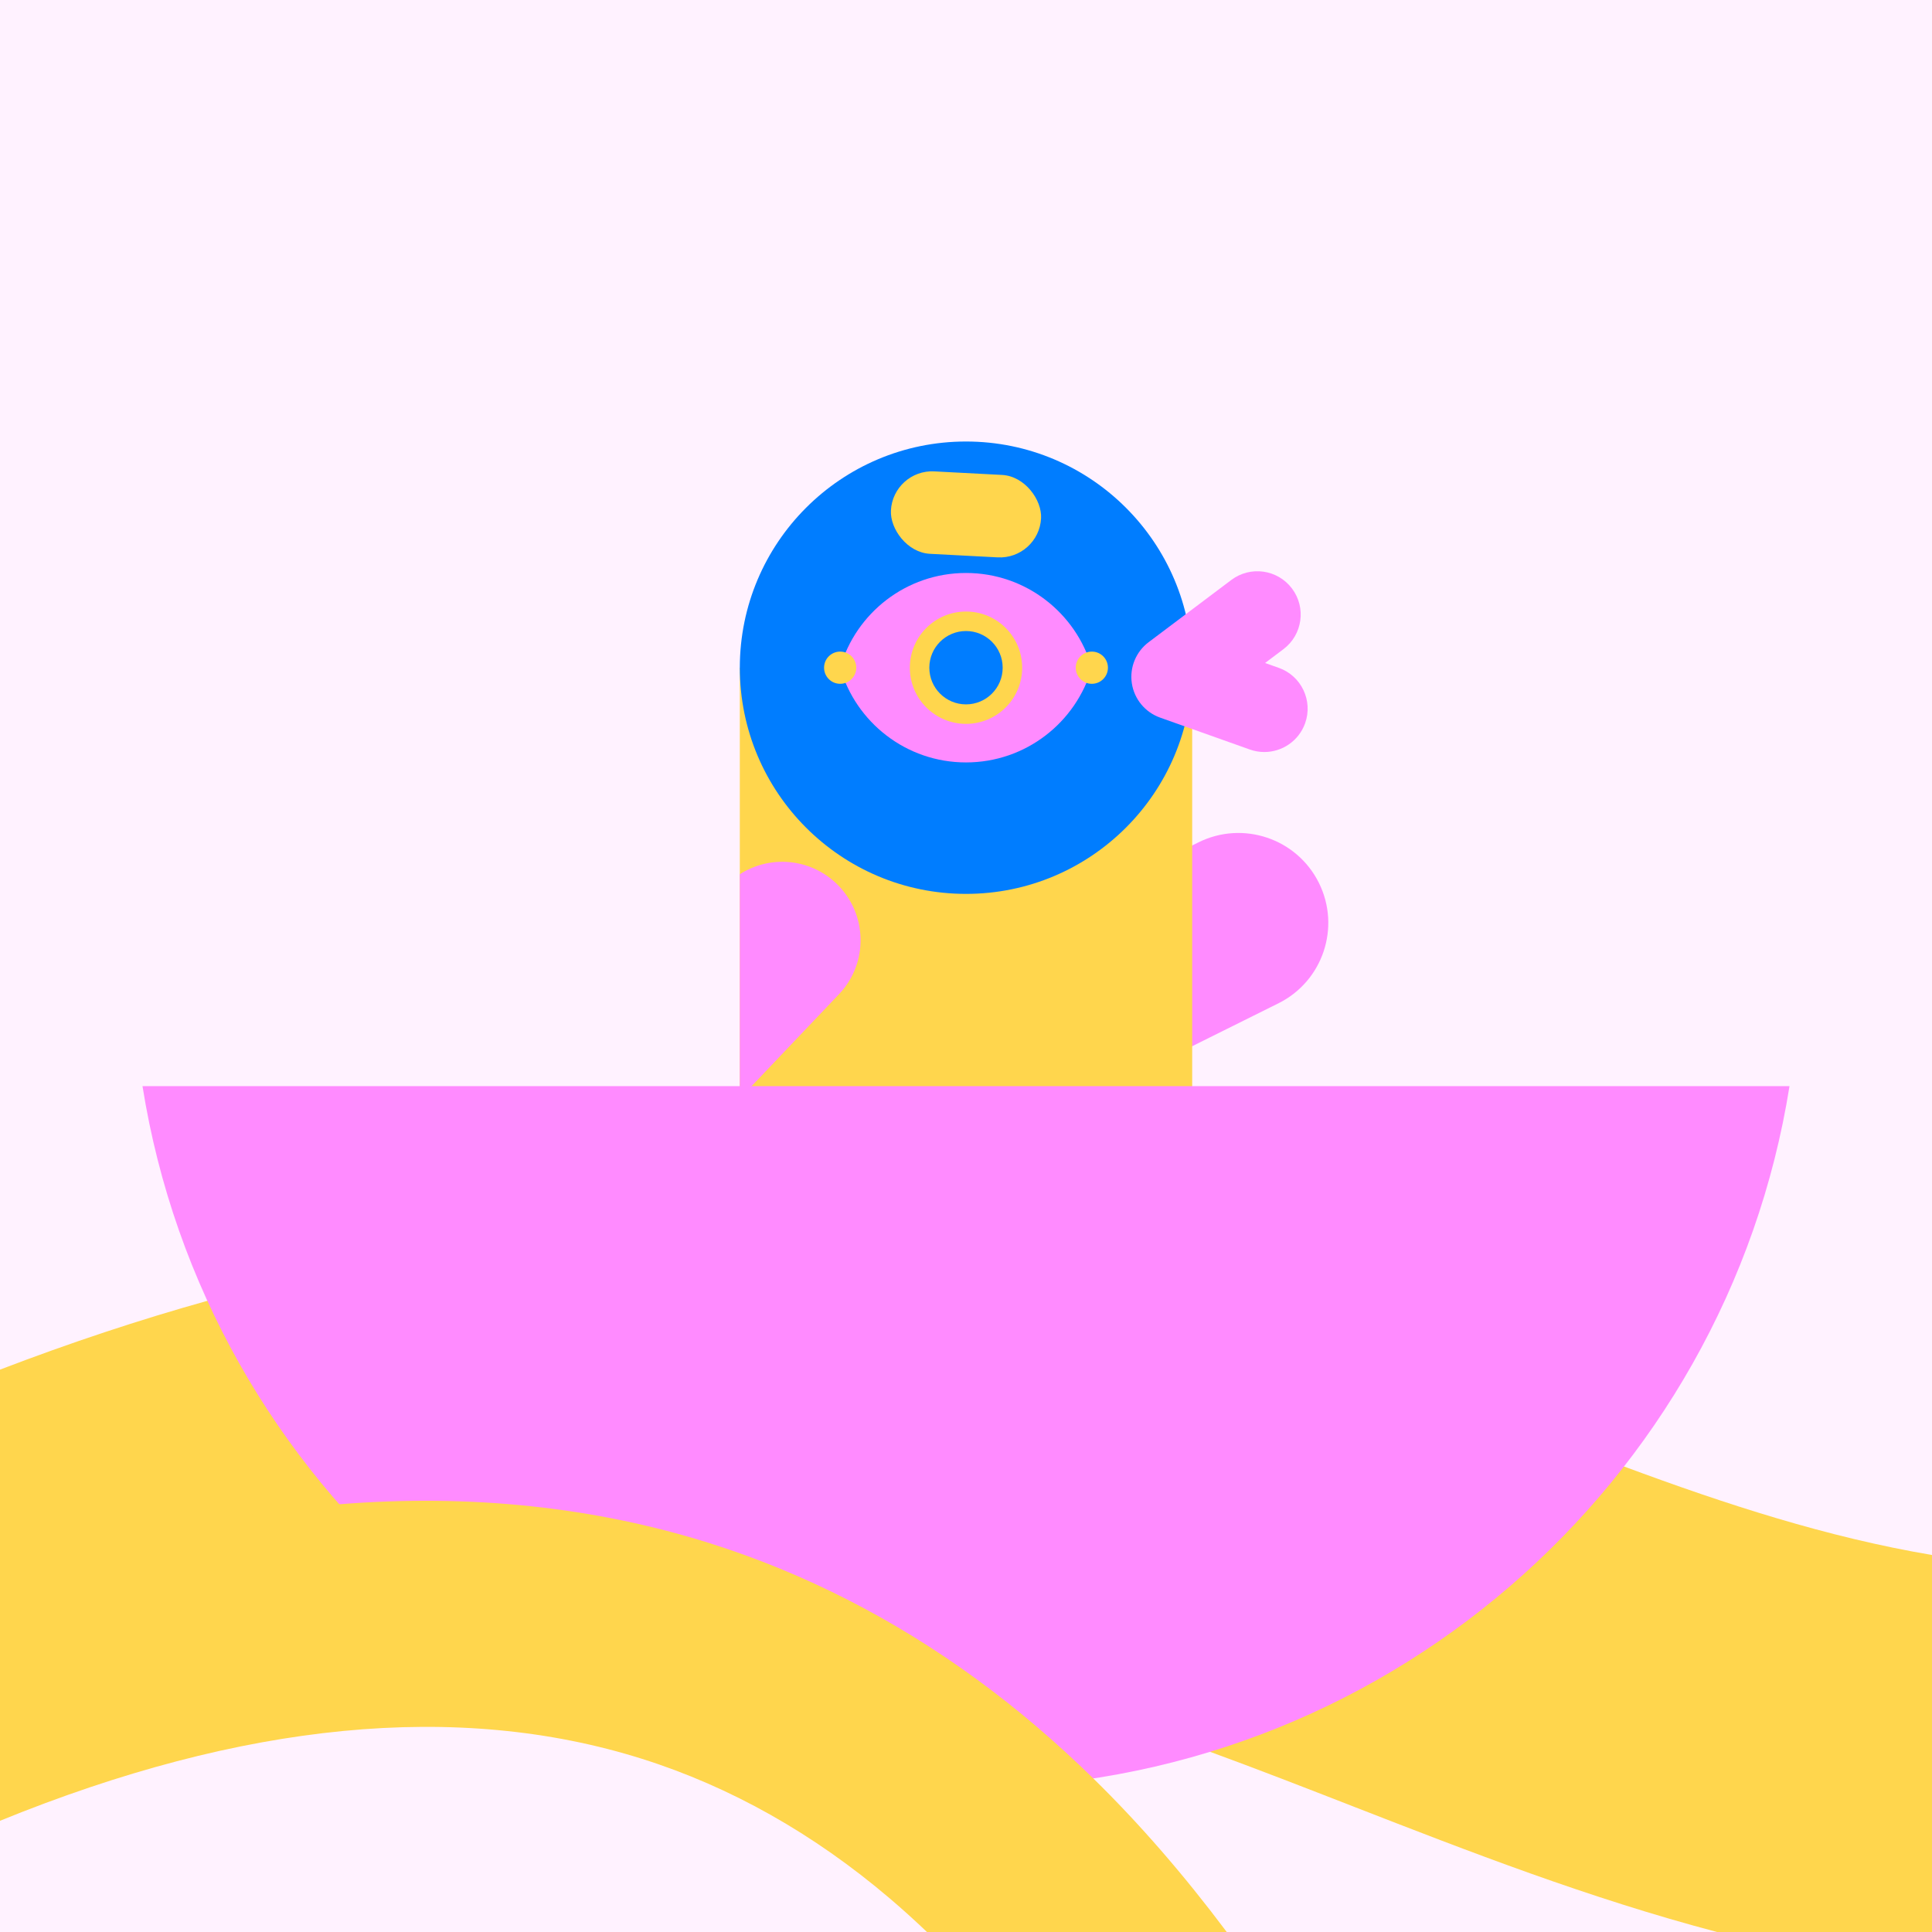
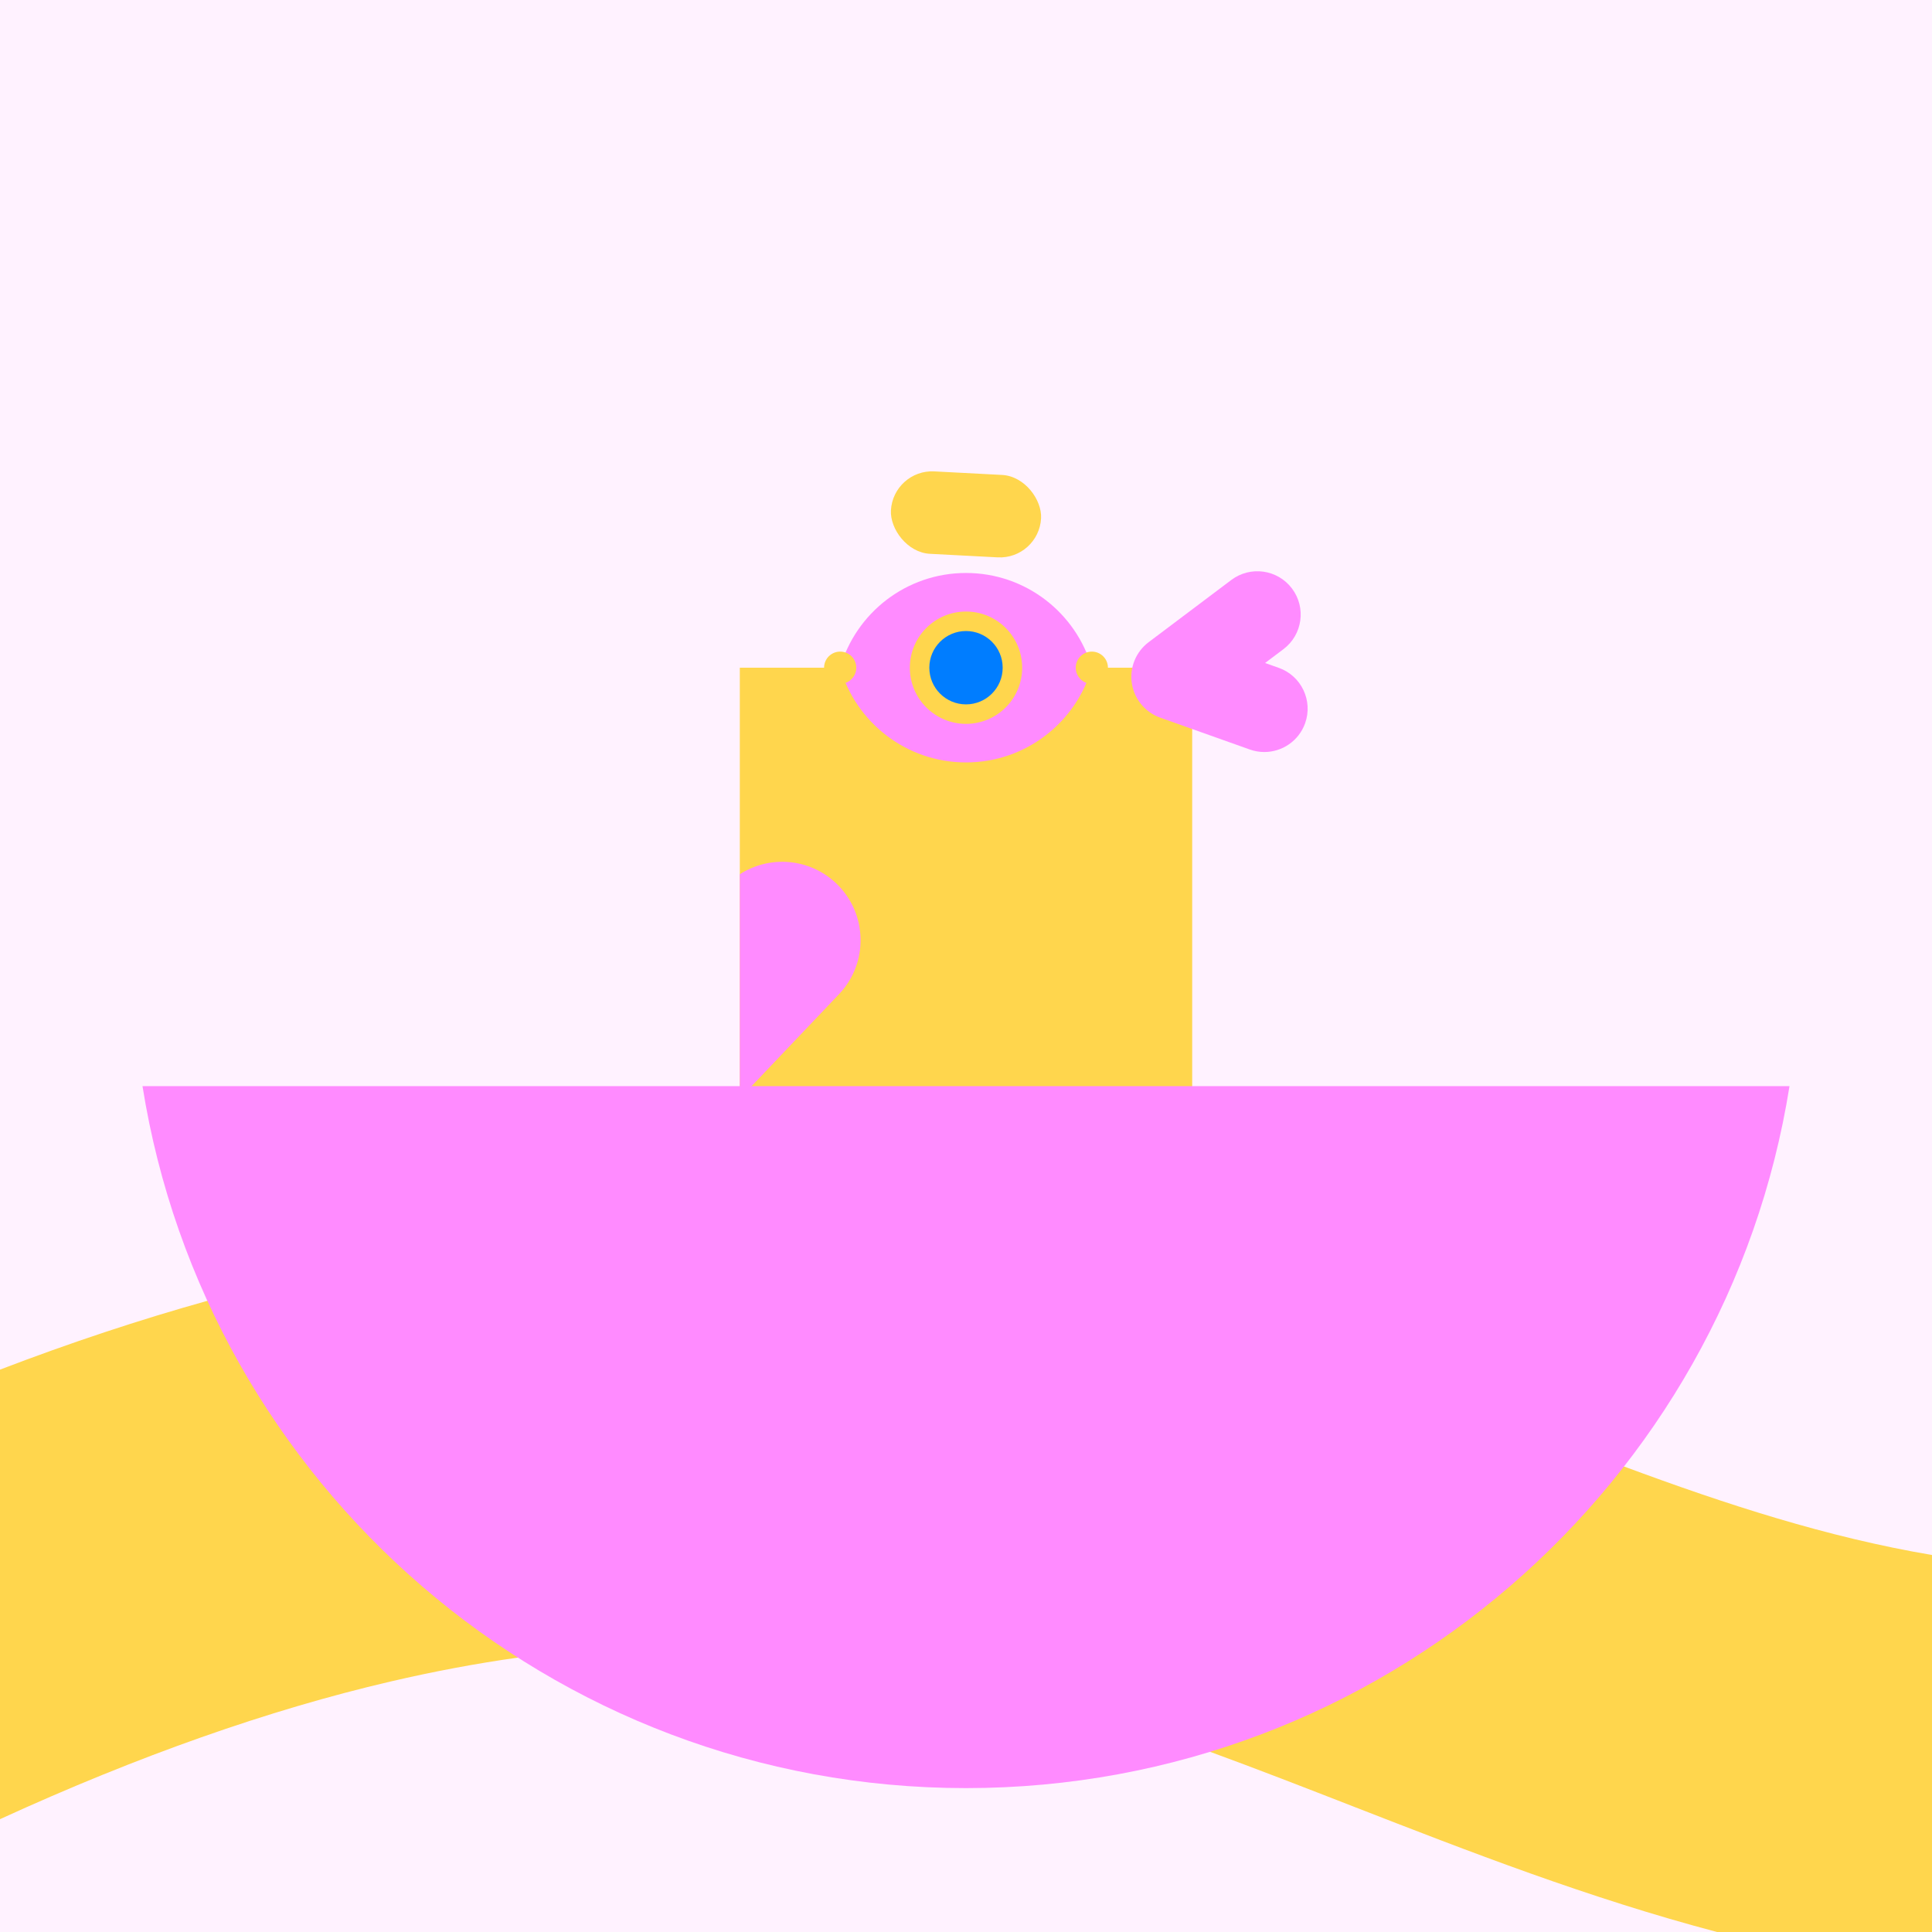
<svg xmlns="http://www.w3.org/2000/svg" id="Layer_1" version="1.1" viewBox="0 0 1080 1080">
  <defs>
    <style>
      .st0 {
        fill: none;
      }

      .st1 {
        fill: #ffd64d;
      }

      .st2 {
        fill: #fff2ff;
      }

      .st3 {
        fill: #007dff;
      }

      .st4 {
        fill: #ff8bff;
      }
    </style>
  </defs>
  <rect class="st2" x="0" width="1080" height="1080" />
-   <path class="st4" d="M593.888,615.081c-18.465,0-36.234-10.22-45.015-27.874-12.354-24.841-2.233-54.992,22.606-67.347l98.436-48.959c24.841-12.355,54.991-2.234,67.347,22.607,12.354,24.84,2.233,54.992-22.606,67.347l-98.436,48.958c-7.186,3.573-14.817,5.268-22.332,5.268Z" />
  <rect class="st1" x="413.56" y="373.249" width="252.883" height="298.767" />
  <path class="st4" d="M467.449,493.808c-14.944-14.208-37.286-15.794-53.889-5.107v125.38l55.45-58.317c16.677-17.54,15.978-45.278-1.561-61.956Z" />
-   <circle class="st3" cx="540.002" cy="373.249" r="126.442" />
  <path class="st4" d="M540.002,320.296c-33.4,0-61.554,22.378-70.34,52.952,8.786,30.574,36.94,52.953,70.34,52.953s61.554-22.378,70.34-52.953c-8.786-30.574-36.94-52.952-70.34-52.952Z" />
  <circle class="st1" cx="540.002" cy="373.249" r="31.398" />
  <circle class="st3" cx="540.002" cy="373.249" r="20.5" />
  <circle class="st1" cx="610.341" cy="373.249" r="9" />
  <circle class="st1" cx="469.662" cy="373.249" r="9" />
  <rect class="st1" x="497.976" y="264.467" width="84.051" height="46.145" rx="23.073" ry="23.073" transform="translate(15.789 -27.868) rotate(3)" />
  <path class="st4" d="M706.758,420.385c-2.693.001-5.432-.452-8.114-1.406l-50.111-17.821c-8.398-2.987-14.477-10.346-15.825-19.157-1.347-8.811,2.255-17.65,9.378-23.01l46.231-34.792c10.69-8.042,25.872-5.898,33.912,4.788,8.043,10.687,5.899,25.87-4.788,33.912l-10.25,7.714,7.682,2.732c12.602,4.481,19.185,18.33,14.703,30.932-3.527,9.919-12.859,16.109-22.817,16.109Z" />
  <path class="st1" d="M0,882.81v134.12c77-35.27,150.25-61.1,218.3-76.95,24.22-5.64,47.91-10.09,71.23-13.37h.01c44.69-6.29,88.01-8.27,131.02-6.05,44.08,2.28,85.6,8.9,125.77,18.42,44.5,10.53,87.31,24.62,130.1,40.29h.01c26.41,9.67,52.79,19.94,79.54,30.36,65.36,25.45,132.02,51.4,203.87,70.37h120.15v-210.75c-58.55-9.9-114.98-28.24-172.17-49.48-22.42-8.33-44.97-17.11-67.8-26-115.87-45.11-247.2-96.25-407.5-104.54-87.43-4.52-174.69,3.7-266.77,25.15-16.53,3.85-33.14,8.1-49.84,12.78C77.89,737.79,39.35,750.57,0,765.63v117.18Z" />
  <path class="st4" d="M79.662,607.174c35.368,222.395,227.989,392.39,460.339,392.39s424.971-169.995,460.339-392.39H79.662Z" />
-   <path class="st1" d="M0,1017.83c135.85-55.33,256.17-67.01,358.89-34.63,49.32,15.55,95.87,41.77,138.38,77.93,7.06,6.01,14.02,12.29,20.91,18.87h167.58c-24.16-32.22-48.82-60.61-74.61-85.85-10.46-10.25-21.12-19.99-32-29.25-10.72-9.12-21.67-17.77-32.82-25.92-46.5-34.03-96.61-59.62-149.45-76.28-64.63-20.38-134.15-27.67-207.23-21.8-16.14,1.3-32.45,3.24-48.93,5.82C95.41,853.81,48.42,865.88,0,882.81v135.02Z" />
  <rect class="st0" x="0" width="1080" height="1080" />
</svg>